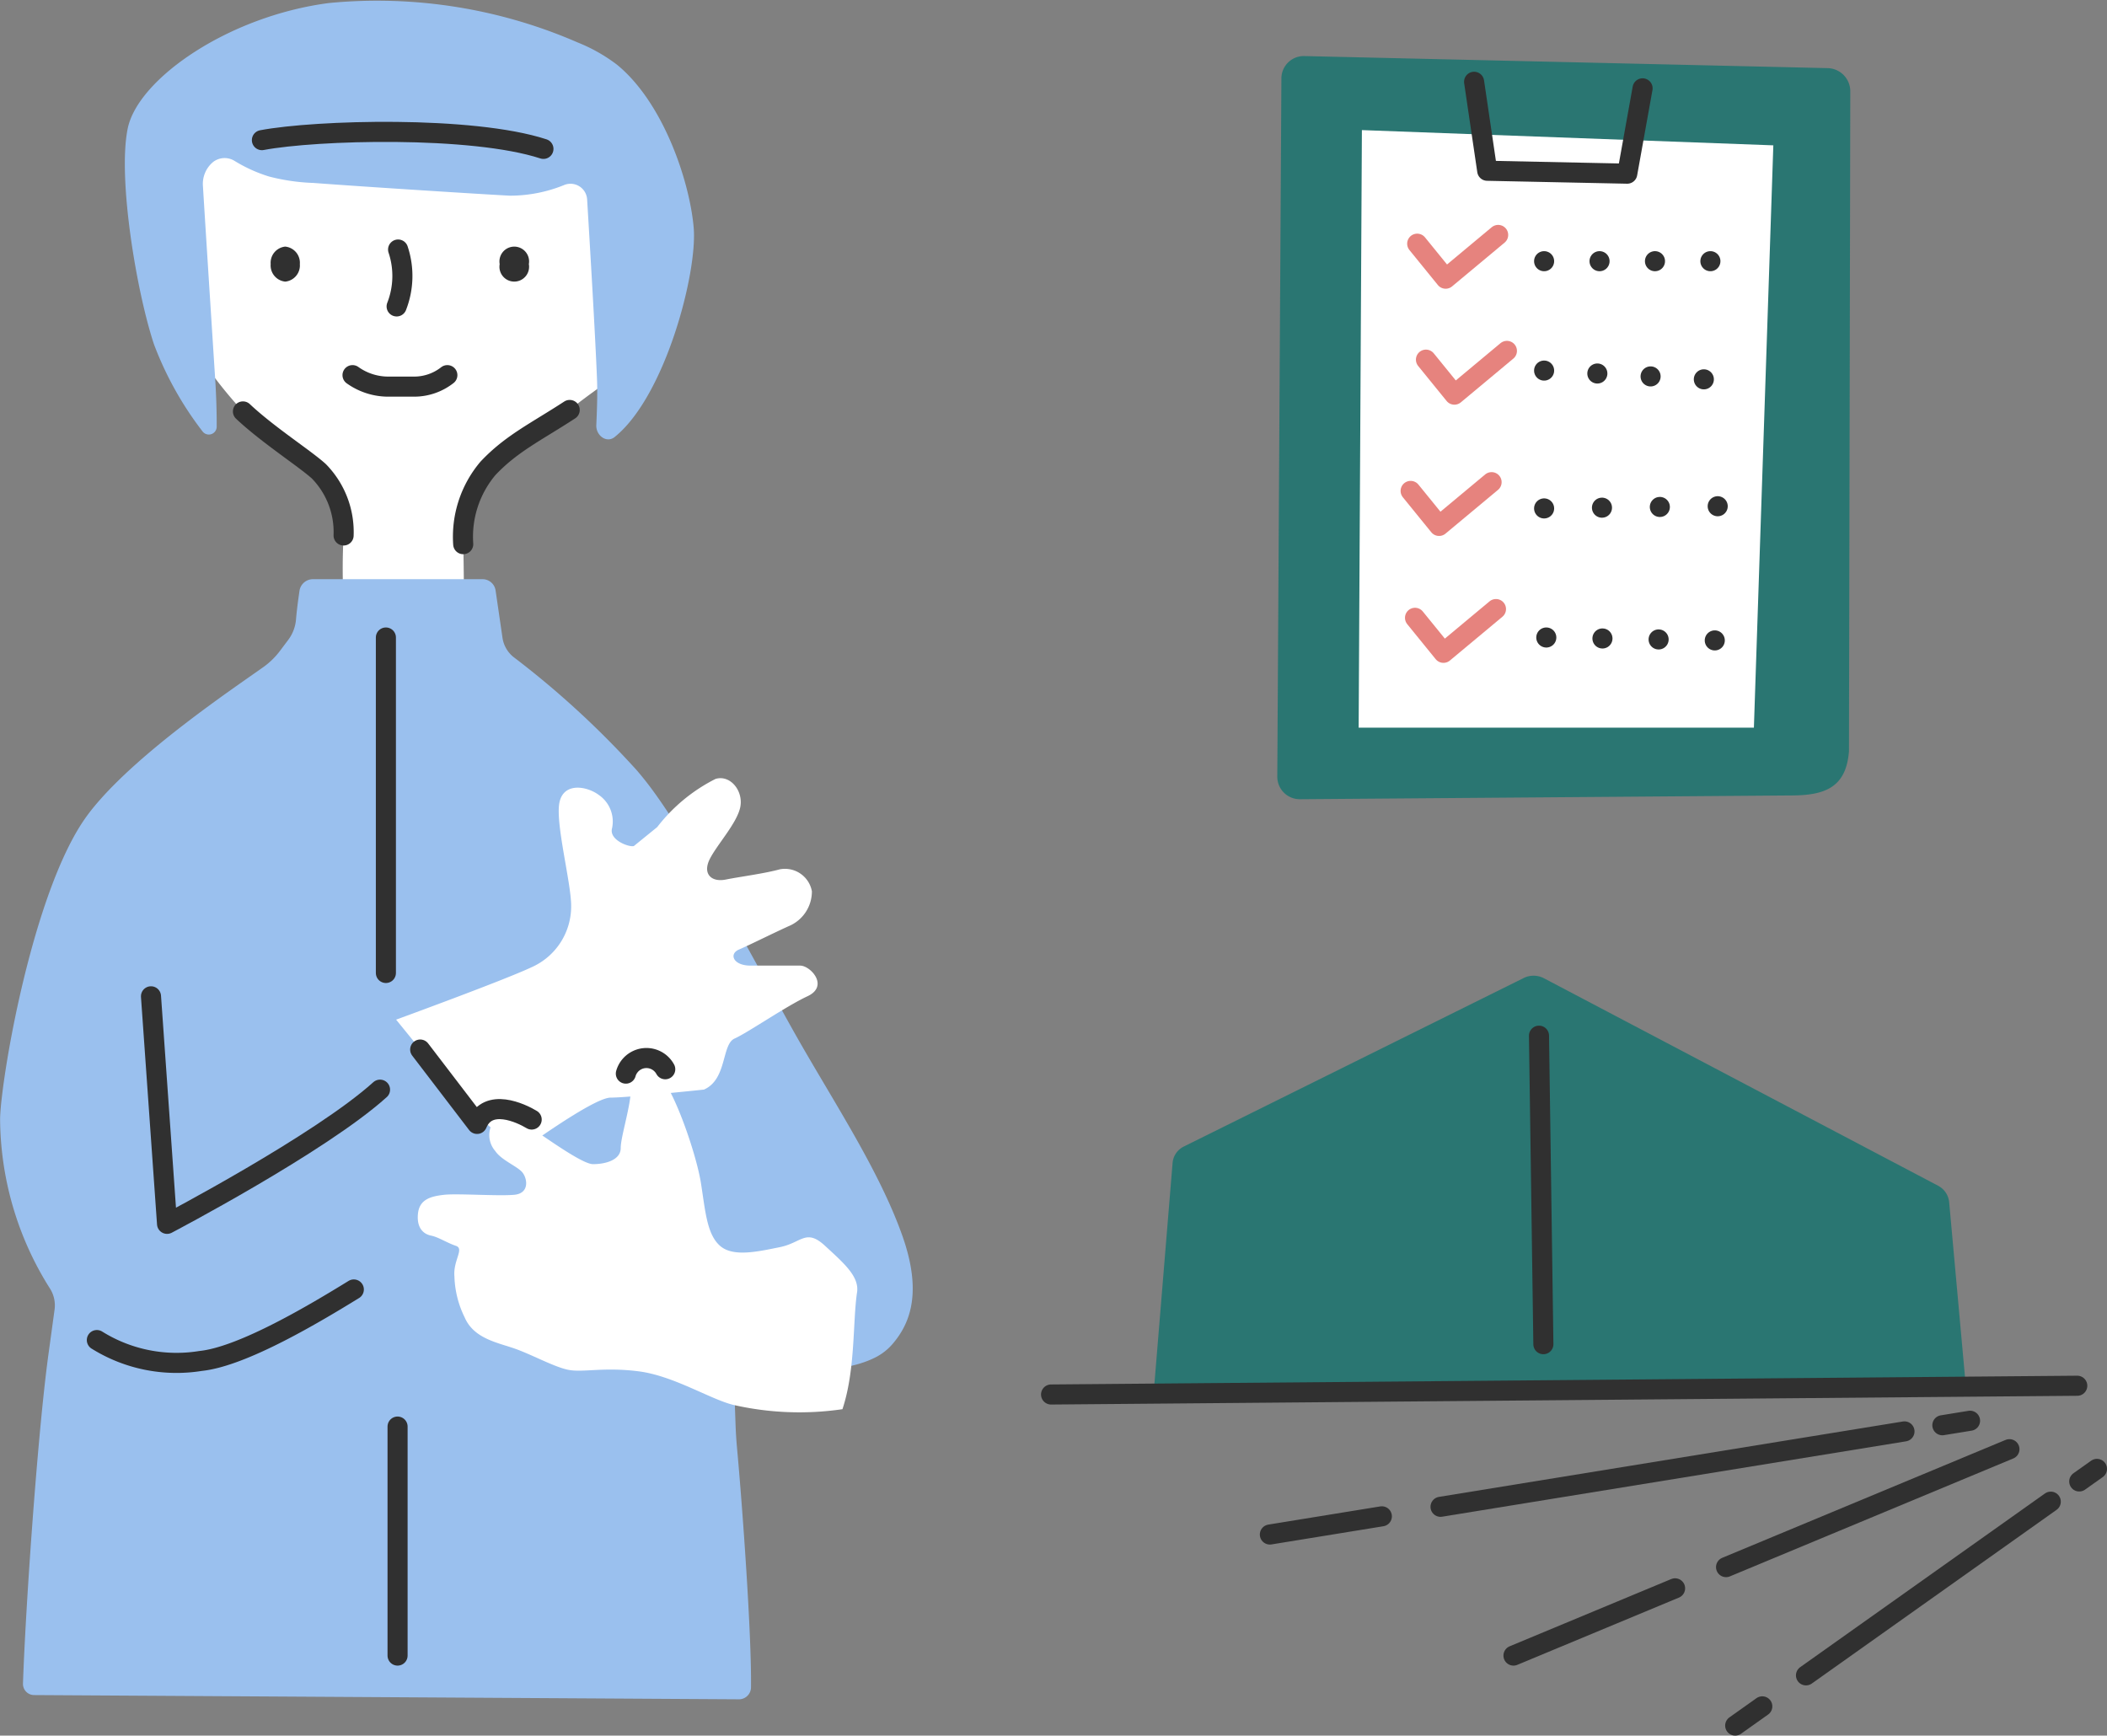
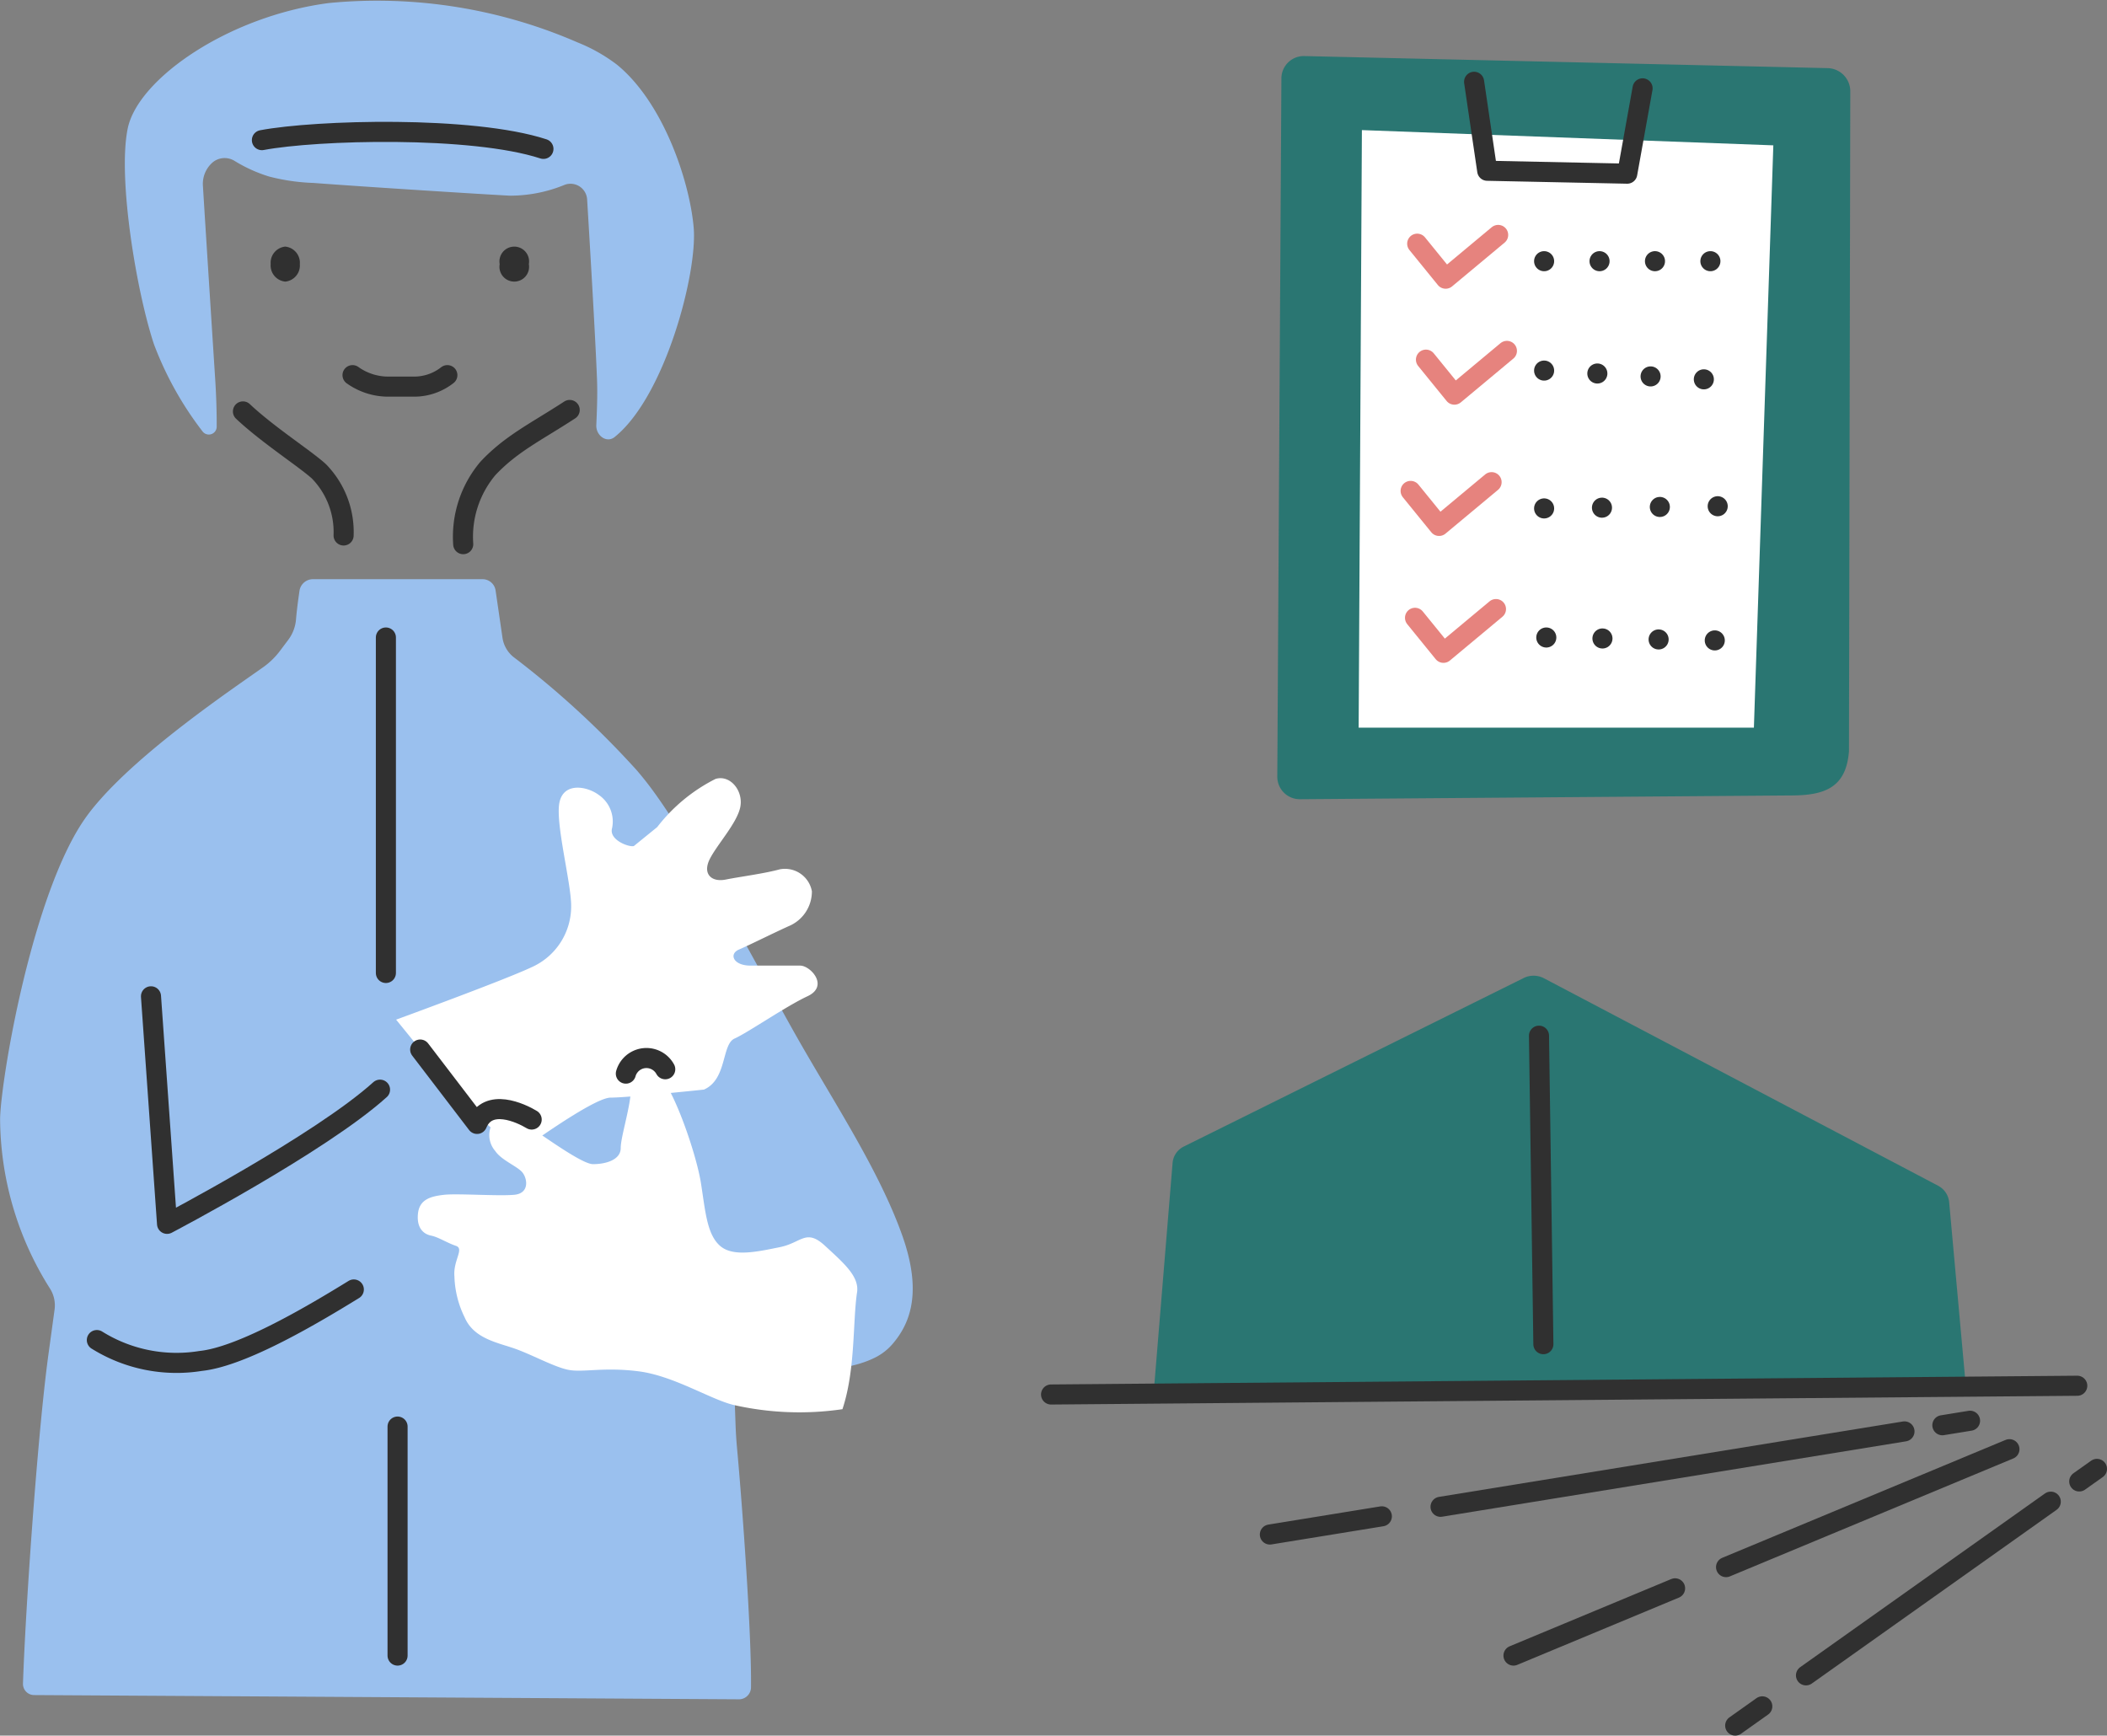
<svg xmlns="http://www.w3.org/2000/svg" id="グループ_7819" data-name="グループ 7819" width="131.173" height="108.063" viewBox="0 0 131.173 108.063">
  <rect x="0" y="0" width="131.173" height="108.063" fill="#808080" stroke="none" />
  <defs>
    <clipPath id="clip-path">
      <rect id="長方形_5182" data-name="長方形 5182" width="131.173" height="108.063" fill="none" />
    </clipPath>
  </defs>
  <g id="グループ_7818" data-name="グループ 7818" clip-path="url(#clip-path)">
    <path id="パス_8670" data-name="パス 8670" d="M71.837,86.551,73,72.409a1.258,1.258,0,0,1,.693-1.021L94.859,60.893a1.39,1.39,0,0,1,1.262.016l24.536,12.916a1.3,1.3,0,0,1,.691,1.036l1.026,11.327" fill="#2a7672" />
-     <path id="パス_8671" data-name="パス 8671" d="M28.883,37.558s0-2.18-.045-3.678a6.6,6.6,0,0,1,1.543-4.722c1.453-1.544,3-2.27,5.086-3.633.908-.772,3.088-2.27,3.088-2.27L37.6,6.909,20.437,4.321,10.493,8.68l.818,11.714a28.332,28.332,0,0,0,3.814,5.222c1.544,1.453,3.814,2.906,4.722,3.723a5.405,5.405,0,0,1,1.544,4,37.871,37.871,0,0,0,0,4.087" fill="#fff" />
    <path id="パス_8672" data-name="パス 8672" d="M56.413,77.666c-.131-.446-.288-.883-.454-1.317C54.526,72.626,52.042,68.8,49.9,65.078q-.33-.575-.652-1.151c-2.271-4.066-6.09-11.37-8.8-14.969-.256-.339-.524-.669-.8-.993a56.21,56.21,0,0,0-7.7-7.074,1.888,1.888,0,0,1-.664-1.174l-.431-2.956a.821.821,0,0,0-.811-.7H19.466a.849.849,0,0,0-.824.743c-.073.5-.163,1.168-.212,1.74a2.451,2.451,0,0,1-.461,1.263l-.512.682a4.772,4.772,0,0,1-1.029,1.022C14.474,42.9,8.77,46.723,5.9,50.174a11.486,11.486,0,0,0-.829,1.12C2.4,55.438.629,64.044.132,68.171c-.059.486-.11.974-.126,1.464A19.941,19.941,0,0,0,3.1,80.21,1.956,1.956,0,0,1,3.4,81.518L3.143,83.4c-.067.491-.137.982-.2,1.474-.661,5.218-1.364,15.475-1.512,19.944a.694.694,0,0,0,.688.72l43.9.264a.749.749,0,0,0,.735-.759c.041-3.253-.522-11.086-.869-14.88q-.064-.705-.091-1.411l-.132-3.76a.469.469,0,0,1,.656-.418c2.172.8,5.855,1.114,8.18-.059a3.488,3.488,0,0,0,1.089-.86c.954-1.125,1.748-2.853.826-5.986" fill="#9ac0ee" />
    <path id="パス_8673" data-name="パス 8673" d="M37.124,26.47c-.031.641.637,1.143,1.138.742C41.4,24.7,43.429,17,43.186,14.173s-1.853-7.751-4.769-10.14A10.343,10.343,0,0,0,35.979,2.65,31.249,31.249,0,0,0,20.483.188C14.217,1,8.587,4.91,7.951,8S8.5,18.169,9.586,21.438a20.959,20.959,0,0,0,3.025,5.424.49.49,0,0,0,.88-.3v-.117c0-.977-.035-1.955-.1-2.93-.191-2.968-.607-9.473-.757-11.924a1.771,1.771,0,0,1,.627-1.5,1.173,1.173,0,0,1,1.346-.071,9.346,9.346,0,0,0,2.143.97,12.624,12.624,0,0,0,2.757.4c3.351.252,10.7.716,12.234.793a8.927,8.927,0,0,0,3.411-.675,1.037,1.037,0,0,1,1.4.906c.162,2.669.506,8.428.614,11.165.038.966,0,1.933-.043,2.9" fill="#9ac0ee" />
    <path id="パス_8674" data-name="パス 8674" d="M35.467,25.525c-2.089,1.362-3.633,2.089-5.086,3.633a6.6,6.6,0,0,0-1.543,4.722" fill="none" stroke="#303030" stroke-linecap="round" stroke-linejoin="round" stroke-width="1.25" />
    <path id="パス_8675" data-name="パス 8675" d="M15.125,25.616c1.544,1.453,3.814,2.906,4.722,3.723a5.405,5.405,0,0,1,1.544,4" fill="none" stroke="#303030" stroke-linecap="round" stroke-linejoin="round" stroke-width="1.25" />
    <path id="パス_8676" data-name="パス 8676" d="M16.305,8.725c3.36-.636,13.077-.908,17.527.545" fill="none" stroke="#303030" stroke-linecap="round" stroke-linejoin="round" stroke-width="1.25" />
-     <path id="パス_8677" data-name="パス 8677" d="M24.784,15.536a5.2,5.2,0,0,1-.091,3.542" fill="none" stroke="#303030" stroke-linecap="round" stroke-linejoin="round" stroke-width="1.25" />
    <path id="パス_8678" data-name="パス 8678" d="M18.667,16.444a1.012,1.012,0,0,0-.908-1.09,1.011,1.011,0,0,0-.908,1.09,1.011,1.011,0,0,0,.908,1.09,1.012,1.012,0,0,0,.908-1.09" fill="#303030" />
    <path id="パス_8679" data-name="パス 8679" d="M32.924,16.444a.923.923,0,1,0-1.816,0,.923.923,0,1,0,1.816,0" fill="#303030" />
    <path id="パス_8680" data-name="パス 8680" d="M21.947,23.357h0a3.829,3.829,0,0,0,2.228.715h1.611a3.339,3.339,0,0,0,2.064-.715" fill="none" stroke="#303030" stroke-linecap="round" stroke-linejoin="round" stroke-width="1.25" />
    <path id="パス_8681" data-name="パス 8681" d="M22.027,80.285c-2.361,1.453-6.9,4.177-9.535,4.45a9.37,9.37,0,0,1-6.462-1.3" fill="none" stroke="#303030" stroke-linecap="round" stroke-linejoin="round" stroke-width="1.25" />
    <path id="パス_8682" data-name="パス 8682" d="M9.4,62.032l1,14.167s9.535-4.995,13.259-8.355" fill="none" stroke="#303030" stroke-linecap="round" stroke-linejoin="round" stroke-width="1.25" />
    <line id="線_437" data-name="線 437" y2="20.887" transform="translate(24.024 39.692)" fill="none" stroke="#303030" stroke-linecap="round" stroke-linejoin="round" stroke-width="1.25" />
    <line id="線_438" data-name="線 438" y2="14.258" transform="translate(24.751 88.821)" fill="none" stroke="#303030" stroke-linecap="round" stroke-linejoin="round" stroke-width="1.25" />
    <path id="パス_8683" data-name="パス 8683" d="M29.019,68.843,24.66,63.485s6.72-2.452,8.446-3.269A4.142,4.142,0,0,0,35.558,56.4c0-1.453-1-5.177-.727-6.448s1.725-1,2.452-.454a2.006,2.006,0,0,1,.817,2.089c-.181.726,1.09,1.18,1.362,1.089l1.453-1.18a10.6,10.6,0,0,1,3.633-3c.908-.272,1.725.726,1.544,1.725s-1.453,2.362-1.907,3.27.091,1.453,1,1.271,2.361-.363,3.36-.636a1.706,1.706,0,0,1,2,1.363,2.34,2.34,0,0,1-1.453,2.179c-1,.454-2.452,1.181-3.088,1.453s-.363,1,.726,1h3.088c.636,0,1.816,1.271.454,1.907s-3.723,2.27-4.54,2.634-.455,2.542-1.908,3.178c0,0-4.722.5-5.812.5s-5.721,3.4-5.721,3.4Z" fill="#fff" />
    <path id="パス_8684" data-name="パス 8684" d="M53.357,80.467c.148-.988-.817-1.816-2-2.906s-1.453-.182-2.815.091-2.906.635-3.723-.091-.909-2.18-1.181-3.9-1.544-5.449-2.452-6.538-1.907-.455-1.907.635-.636,3-.636,3.724-.908,1-1.725,1-4-2.451-4.722-2.815-1.181-.363-1.544.273a1.508,1.508,0,0,0,.181,1.725c.364.545,1.272.908,1.635,1.272s.545,1.362-.454,1.453-3.542-.091-4.359,0-1.544.272-1.635,1.18.364,1.271.818,1.362,1,.454,1.544.636-.182.908-.091,1.907a6.135,6.135,0,0,0,.635,2.543c.545,1.271,1.907,1.544,3,1.907s2.543,1.18,3.451,1.362,2.18-.182,4.359.091,4.45,1.725,5.9,2.089a18.478,18.478,0,0,0,6.811.272c.817-2.452.636-5.449.908-7.265" fill="#fff" />
    <path id="パス_8685" data-name="パス 8685" d="M111.659,49.525l-30.731.236a1.4,1.4,0,0,1-1.409-1.406l.256-43.48A1.393,1.393,0,0,1,81.2,3.491l32.583.751a1.442,1.442,0,0,1,1.408,1.45l-.082,41.083c-.173,2.216-1.453,2.725-3.451,2.75" fill="#2a7672" />
    <path id="パス_8686" data-name="パス 8686" d="M84.584,45.306H109.19L110.4,9.049,84.786,8.1Z" fill="#fff" />
    <path id="パス_8687" data-name="パス 8687" d="M91.771,5.092l.817,5.54,8.718.181L102.26,5.5" fill="none" stroke="#303030" stroke-linecap="round" stroke-linejoin="round" stroke-width="1.25" />
    <line id="線_439" data-name="線 439" x2="0.272" y2="19.207" transform="translate(95.812 64.484)" fill="none" stroke="#303030" stroke-linecap="round" stroke-linejoin="round" stroke-width="1.25" />
    <line id="線_440" data-name="線 440" y1="0.545" x2="63.887" transform="translate(65.435 86.279)" fill="none" stroke="#303030" stroke-linecap="round" stroke-linejoin="round" stroke-width="1.25" />
    <line id="線_441" data-name="線 441" x1="1.687" y2="1.197" transform="translate(108.026 106.241)" fill="none" stroke="#303030" stroke-linecap="round" stroke-linejoin="round" stroke-width="1.25" />
    <line id="線_442" data-name="線 442" x1="15.239" y2="10.815" transform="translate(112.433 93.496)" fill="none" stroke="#303030" stroke-linecap="round" stroke-linejoin="round" stroke-width="1.25" />
    <line id="線_443" data-name="線 443" x1="1.103" y2="0.783" transform="translate(129.445 91.455)" fill="none" stroke="#303030" stroke-linecap="round" stroke-linejoin="round" stroke-width="1.25" />
    <line id="線_444" data-name="線 444" y1="7.342" x2="17.642" transform="translate(107.457 90.229)" fill="none" stroke="#303030" stroke-linecap="round" stroke-linejoin="round" stroke-width="1.25" />
    <line id="線_445" data-name="線 445" y1="4.187" x2="10.061" transform="translate(94.223 98.892)" fill="none" stroke="#303030" stroke-linecap="round" stroke-linejoin="round" stroke-width="1.25" />
    <line id="線_446" data-name="線 446" x1="6.971" y2="1.133" transform="translate(79.057 94.409)" fill="none" stroke="#303030" stroke-linecap="round" stroke-linejoin="round" stroke-width="1.25" />
    <line id="線_447" data-name="線 447" x1="28.883" y2="4.694" transform="translate(89.682 89.122)" fill="none" stroke="#303030" stroke-linecap="round" stroke-linejoin="round" stroke-width="1.25" />
    <line id="線_448" data-name="線 448" x1="1.724" y2="0.28" transform="translate(120.923 88.458)" fill="none" stroke="#303030" stroke-linecap="round" stroke-linejoin="round" stroke-width="1.25" />
    <path id="パス_8688" data-name="パス 8688" d="M26.159,65.346,29.7,69.977c.681-1.634,2.724-.681,3.4-.272" fill="none" stroke="#303030" stroke-linecap="round" stroke-linejoin="round" stroke-width="1.25" />
    <path id="パス_8689" data-name="パス 8689" d="M38.963,66.845a1.331,1.331,0,0,1,2.452-.272" fill="none" stroke="#303030" stroke-linecap="round" stroke-linejoin="round" stroke-width="1.25" />
    <path id="パス_8690" data-name="パス 8690" d="M88.229,15.172,90,17.352l3.269-2.725" fill="none" stroke="#e6837e" stroke-linecap="round" stroke-linejoin="round" stroke-width="1.25" />
    <path id="パス_8691" data-name="パス 8691" d="M88.774,22.392l1.771,2.18,3.269-2.725" fill="none" stroke="#e6837e" stroke-linecap="round" stroke-linejoin="round" stroke-width="1.25" />
    <path id="パス_8692" data-name="パス 8692" d="M87.82,30.565l1.771,2.18L92.86,30.02" fill="none" stroke="#e6837e" stroke-linecap="round" stroke-linejoin="round" stroke-width="1.25" />
    <path id="パス_8693" data-name="パス 8693" d="M88.093,38.466l1.771,2.18,3.269-2.725" fill="none" stroke="#e6837e" stroke-linecap="round" stroke-linejoin="round" stroke-width="1.25" />
    <line id="線_449" data-name="線 449" transform="translate(96.13 16.262)" fill="none" stroke="#303030" stroke-linecap="round" stroke-linejoin="round" stroke-width="1.25" />
    <line id="線_450" data-name="線 450" x2="5.176" transform="translate(99.581 16.262)" fill="none" stroke="#303030" stroke-linecap="round" stroke-linejoin="round" stroke-width="1.25" stroke-dasharray="0 3.451" />
    <line id="線_451" data-name="線 451" transform="translate(106.482 16.262)" fill="none" stroke="#303030" stroke-linecap="round" stroke-linejoin="round" stroke-width="1.25" />
    <line id="線_452" data-name="線 452" transform="translate(96.13 23.073)" fill="none" stroke="#303030" stroke-linecap="round" stroke-linejoin="round" stroke-width="1.25" />
    <line id="線_453" data-name="線 453" x2="4.972" y2="0.272" transform="translate(99.444 23.255)" fill="none" stroke="#303030" stroke-linecap="round" stroke-linejoin="round" stroke-width="1.25" stroke-dasharray="0 3.32" />
    <line id="線_454" data-name="線 454" transform="translate(106.074 23.618)" fill="none" stroke="#303030" stroke-linecap="round" stroke-linejoin="round" stroke-width="1.25" />
    <line id="線_455" data-name="線 455" transform="translate(96.13 31.655)" fill="none" stroke="#303030" stroke-linecap="round" stroke-linejoin="round" stroke-width="1.25" />
    <line id="線_456" data-name="線 456" y1="0.068" x2="5.403" transform="translate(99.732 31.541)" fill="none" stroke="#303030" stroke-linecap="round" stroke-linejoin="round" stroke-width="1.25" stroke-dasharray="0 3.603" />
    <line id="線_457" data-name="線 457" transform="translate(106.937 31.519)" fill="none" stroke="#303030" stroke-linecap="round" stroke-linejoin="round" stroke-width="1.25" />
    <line id="線_458" data-name="線 458" transform="translate(96.266 39.692)" fill="none" stroke="#303030" stroke-linecap="round" stroke-linejoin="round" stroke-width="1.25" />
    <line id="線_459" data-name="線 459" x2="5.244" y2="0.091" transform="translate(99.762 39.752)" fill="none" stroke="#303030" stroke-linecap="round" stroke-linejoin="round" stroke-width="1.25" stroke-dasharray="0 3.497" />
    <line id="線_460" data-name="線 460" transform="translate(106.755 39.873)" fill="none" stroke="#303030" stroke-linecap="round" stroke-linejoin="round" stroke-width="1.25" />
  </g>
</svg>